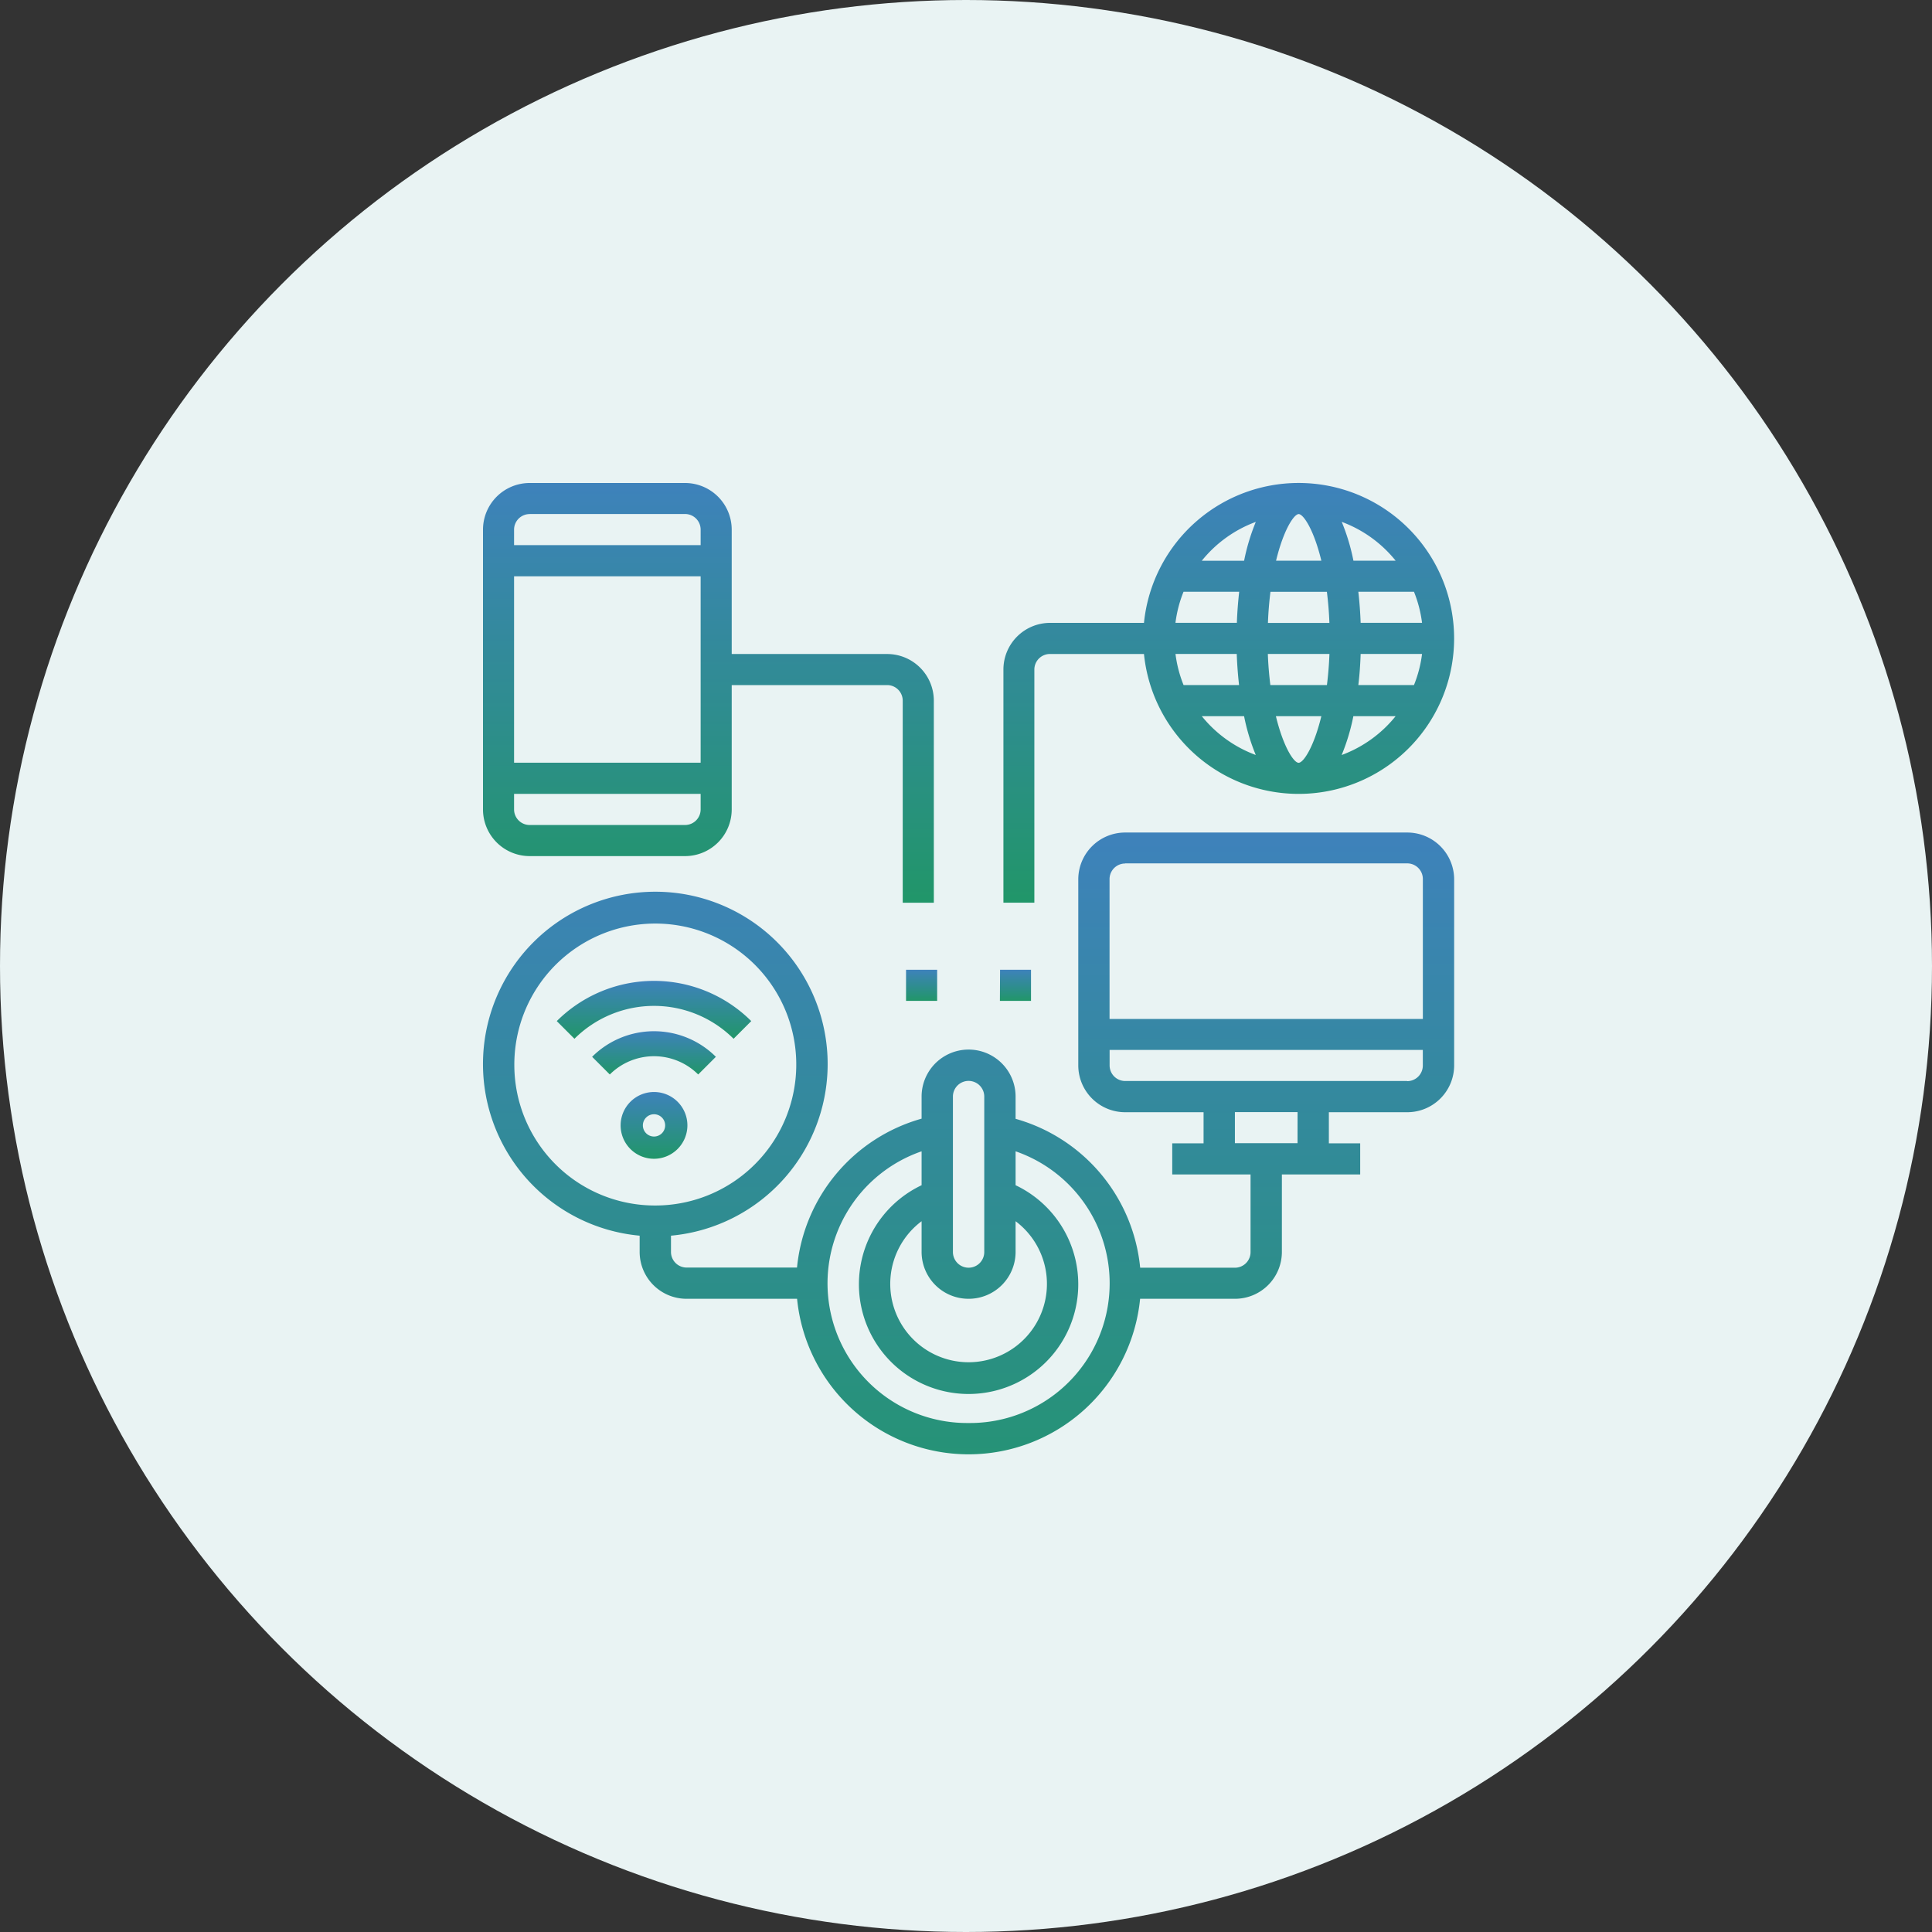
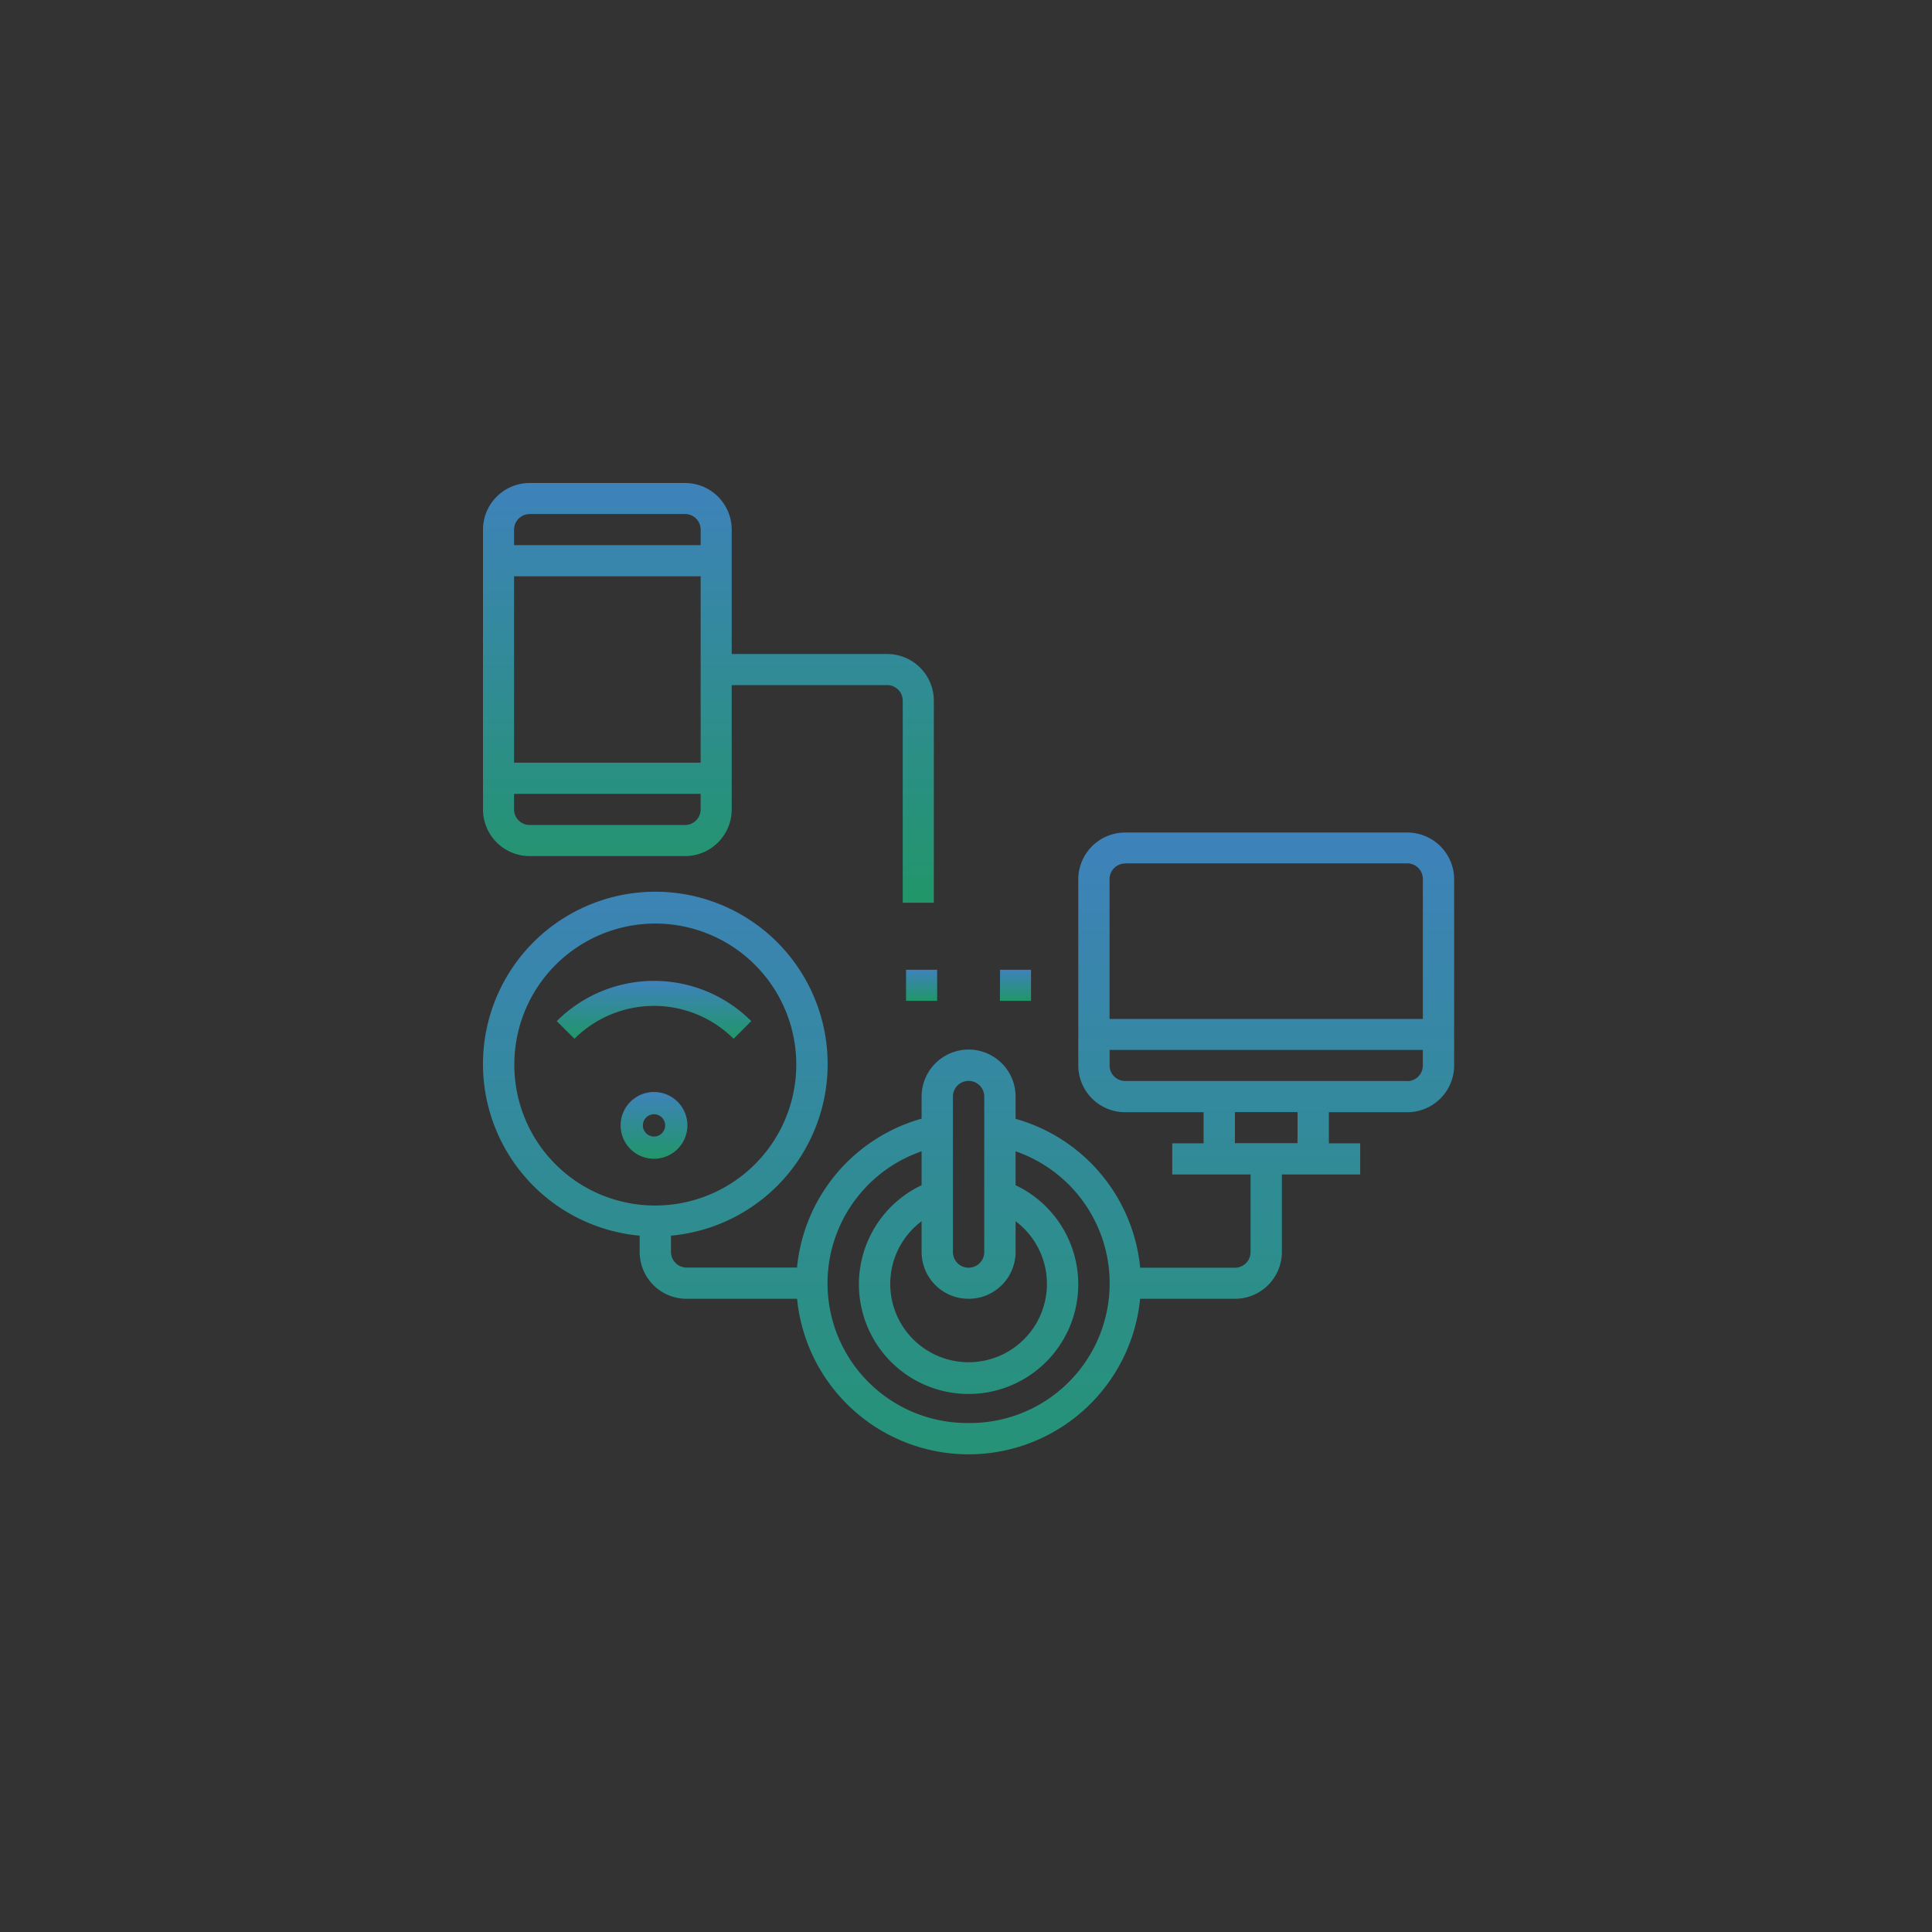
<svg xmlns="http://www.w3.org/2000/svg" width="60" height="60" viewBox="0 0 60 60">
  <rect x="0" y="0" width="60" height="60" fill="#333333" stroke="none" />
  <defs>
    <linearGradient id="linear-gradient" x1="0.5" x2="0.5" y2="1" gradientUnits="objectBoundingBox">
      <stop offset="0" stop-color="#3e82bb" />
      <stop offset="1" stop-color="#219669" />
    </linearGradient>
  </defs>
  <g id="Digital_Transformation" data-name="Digital Transformation" transform="translate(-1103 -23975)">
-     <circle id="Ellipse_314" data-name="Ellipse 314" cx="30" cy="30" r="30" transform="translate(1103 23975)" fill="#e9f3f3" />
    <g id="digital" transform="translate(1118 23990)">
      <path id="Path_3020" data-name="Path 3020" d="M30.316,37.1H21.559A1.456,1.456,0,0,0,20.1,38.545v5.793a1.456,1.456,0,0,0,1.459,1.448h2.432v.966h-.973v.966h2.432v2.414a.485.485,0,0,1-.486.483H22.022a5.338,5.338,0,0,0-3.869-4.624V45.3a1.459,1.459,0,0,0-2.919,0v.686a5.339,5.339,0,0,0-3.869,4.624H7.937a.485.485,0,0,1-.486-.483v-.507a5.352,5.352,0,1,0-.973,0v.507A1.456,1.456,0,0,0,7.937,51.58h3.43a5.352,5.352,0,0,0,10.653,0h2.944a1.456,1.456,0,0,0,1.459-1.448V47.718h2.432v-.966h-.973v-.966h2.432a1.456,1.456,0,0,0,1.459-1.448V38.545A1.456,1.456,0,0,0,30.316,37.1ZM2.586,44.338a4.378,4.378,0,1,1,4.378,4.345A4.367,4.367,0,0,1,2.586,44.338ZM16.694,51.58a1.456,1.456,0,0,0,1.459-1.448v-.961a2.433,2.433,0,1,1-2.919,0v.961A1.456,1.456,0,0,0,16.694,51.58ZM16.207,45.3a.486.486,0,0,1,.973,0v4.828a.486.486,0,0,1-.973,0Zm.486,10.138A4.338,4.338,0,0,1,15.234,47v1.053a3.406,3.406,0,1,0,2.919,0V47a4.338,4.338,0,0,1-1.459,8.438Zm4.865-17.38h8.757a.485.485,0,0,1,.486.483V42.89h-9.73V38.545A.485.485,0,0,1,21.559,38.062Zm5.351,8.69H24.964v-.966H26.91Zm3.405-1.931H21.559a.485.485,0,0,1-.486-.483v-.483H30.8v.483A.485.485,0,0,1,30.316,44.821Z" transform="translate(-1.613 -26.245)" fill="url(#linear-gradient)" />
      <path id="Path_3021" data-name="Path 3021" d="M3.061,13.2H7.889a1.45,1.45,0,0,0,1.448-1.448V7.889h4.828a.484.484,0,0,1,.483.483v6.276h.966V8.372a1.45,1.45,0,0,0-1.448-1.448H9.337V3.061A1.45,1.45,0,0,0,7.889,1.613H3.061A1.45,1.45,0,0,0,1.613,3.061v8.69A1.45,1.45,0,0,0,3.061,13.2Zm4.828-.966H3.061a.484.484,0,0,1-.483-.483v-.483H8.372v.483A.484.484,0,0,1,7.889,12.234ZM2.578,10.3V4.51H8.372V10.3Zm.483-7.724H7.889a.484.484,0,0,1,.483.483v.483H2.578V3.061A.484.484,0,0,1,3.061,2.578Z" transform="translate(-1.613 -1.613)" fill="url(#linear-gradient)" />
      <path id="Path_3022" data-name="Path 3022" d="M16.591,63.941a1.037,1.037,0,1,0-1.037,1.037A1.039,1.039,0,0,0,16.591,63.941Zm-1.383,0a.346.346,0,1,1,.346.346A.346.346,0,0,1,15.208,63.941Z" transform="translate(-10.243 -43.991)" fill="url(#linear-gradient)" />
-       <path id="Path_3023" data-name="Path 3023" d="M14.667,57.8l.549-.549a2.721,2.721,0,0,0-3.843,0l.549.549A1.944,1.944,0,0,1,14.667,57.8Z" transform="translate(-7.984 -39.431)" fill="url(#linear-gradient)" />
      <path id="Path_3024" data-name="Path 3024" d="M12.3,51.806l.549-.549a4.276,4.276,0,0,0-6.04,0l.549.549A3.5,3.5,0,0,1,12.3,51.806Z" transform="translate(-4.518 -34.546)" fill="url(#linear-gradient)" />
      <path id="Path_3026" data-name="Path 3026" d="M45.161,48.387h.966v.966h-.966Z" transform="translate(-32.023 -33.27)" fill="url(#linear-gradient)" />
      <path id="Path_3028" data-name="Path 3028" d="M54.839,48.387H55.8v.966h-.966Z" transform="translate(-38.781 -33.27)" fill="url(#linear-gradient)" />
-       <path id="Path_3029" data-name="Path 3029" d="M55.8,7.406a.484.484,0,0,1,.483-.483h2.921a4.828,4.828,0,1,0,0-.966H56.287a1.45,1.45,0,0,0-1.448,1.448v7.242H55.8Zm8.207-4.828c.151,0,.475.494.706,1.448H63.306C63.537,3.072,63.86,2.578,64.011,2.578Zm.878,2.414c.037.3.065.616.078.966H63.054c.013-.349.041-.669.078-.966Zm-.878,5.31c-.151,0-.475-.494-.706-1.448h1.412c-.231.954-.555,1.448-.706,1.448Zm-.878-2.414c-.037-.3-.065-.616-.078-.966h1.913c-.013.349-.041.669-.078.966Zm2.8-.966H67.84a3.825,3.825,0,0,1-.251.966H65.861C65.9,7.572,65.922,7.248,65.933,6.923Zm1.907-.966H65.933c-.012-.325-.036-.648-.072-.966h1.728A3.845,3.845,0,0,1,67.84,5.958Zm-5.751,0H60.182a3.825,3.825,0,0,1,.251-.966h1.728C62.126,5.309,62.1,5.633,62.089,5.958Zm0,.966c.012.325.036.648.072.966H60.434a3.846,3.846,0,0,1-.251-.966ZM61,8.854h1.313a6.436,6.436,0,0,0,.363,1.206A3.876,3.876,0,0,1,61,8.854Zm4.344,1.206a6.436,6.436,0,0,0,.363-1.206h1.313A3.876,3.876,0,0,1,65.346,10.06Zm1.676-6.034H65.709a6.436,6.436,0,0,0-.363-1.206A3.876,3.876,0,0,1,67.021,4.027ZM62.677,2.821a6.472,6.472,0,0,0-.363,1.206H61A3.876,3.876,0,0,1,62.677,2.821Z" transform="translate(-38.677 -1.613)" fill="url(#linear-gradient)" />
    </g>
  </g>
</svg>